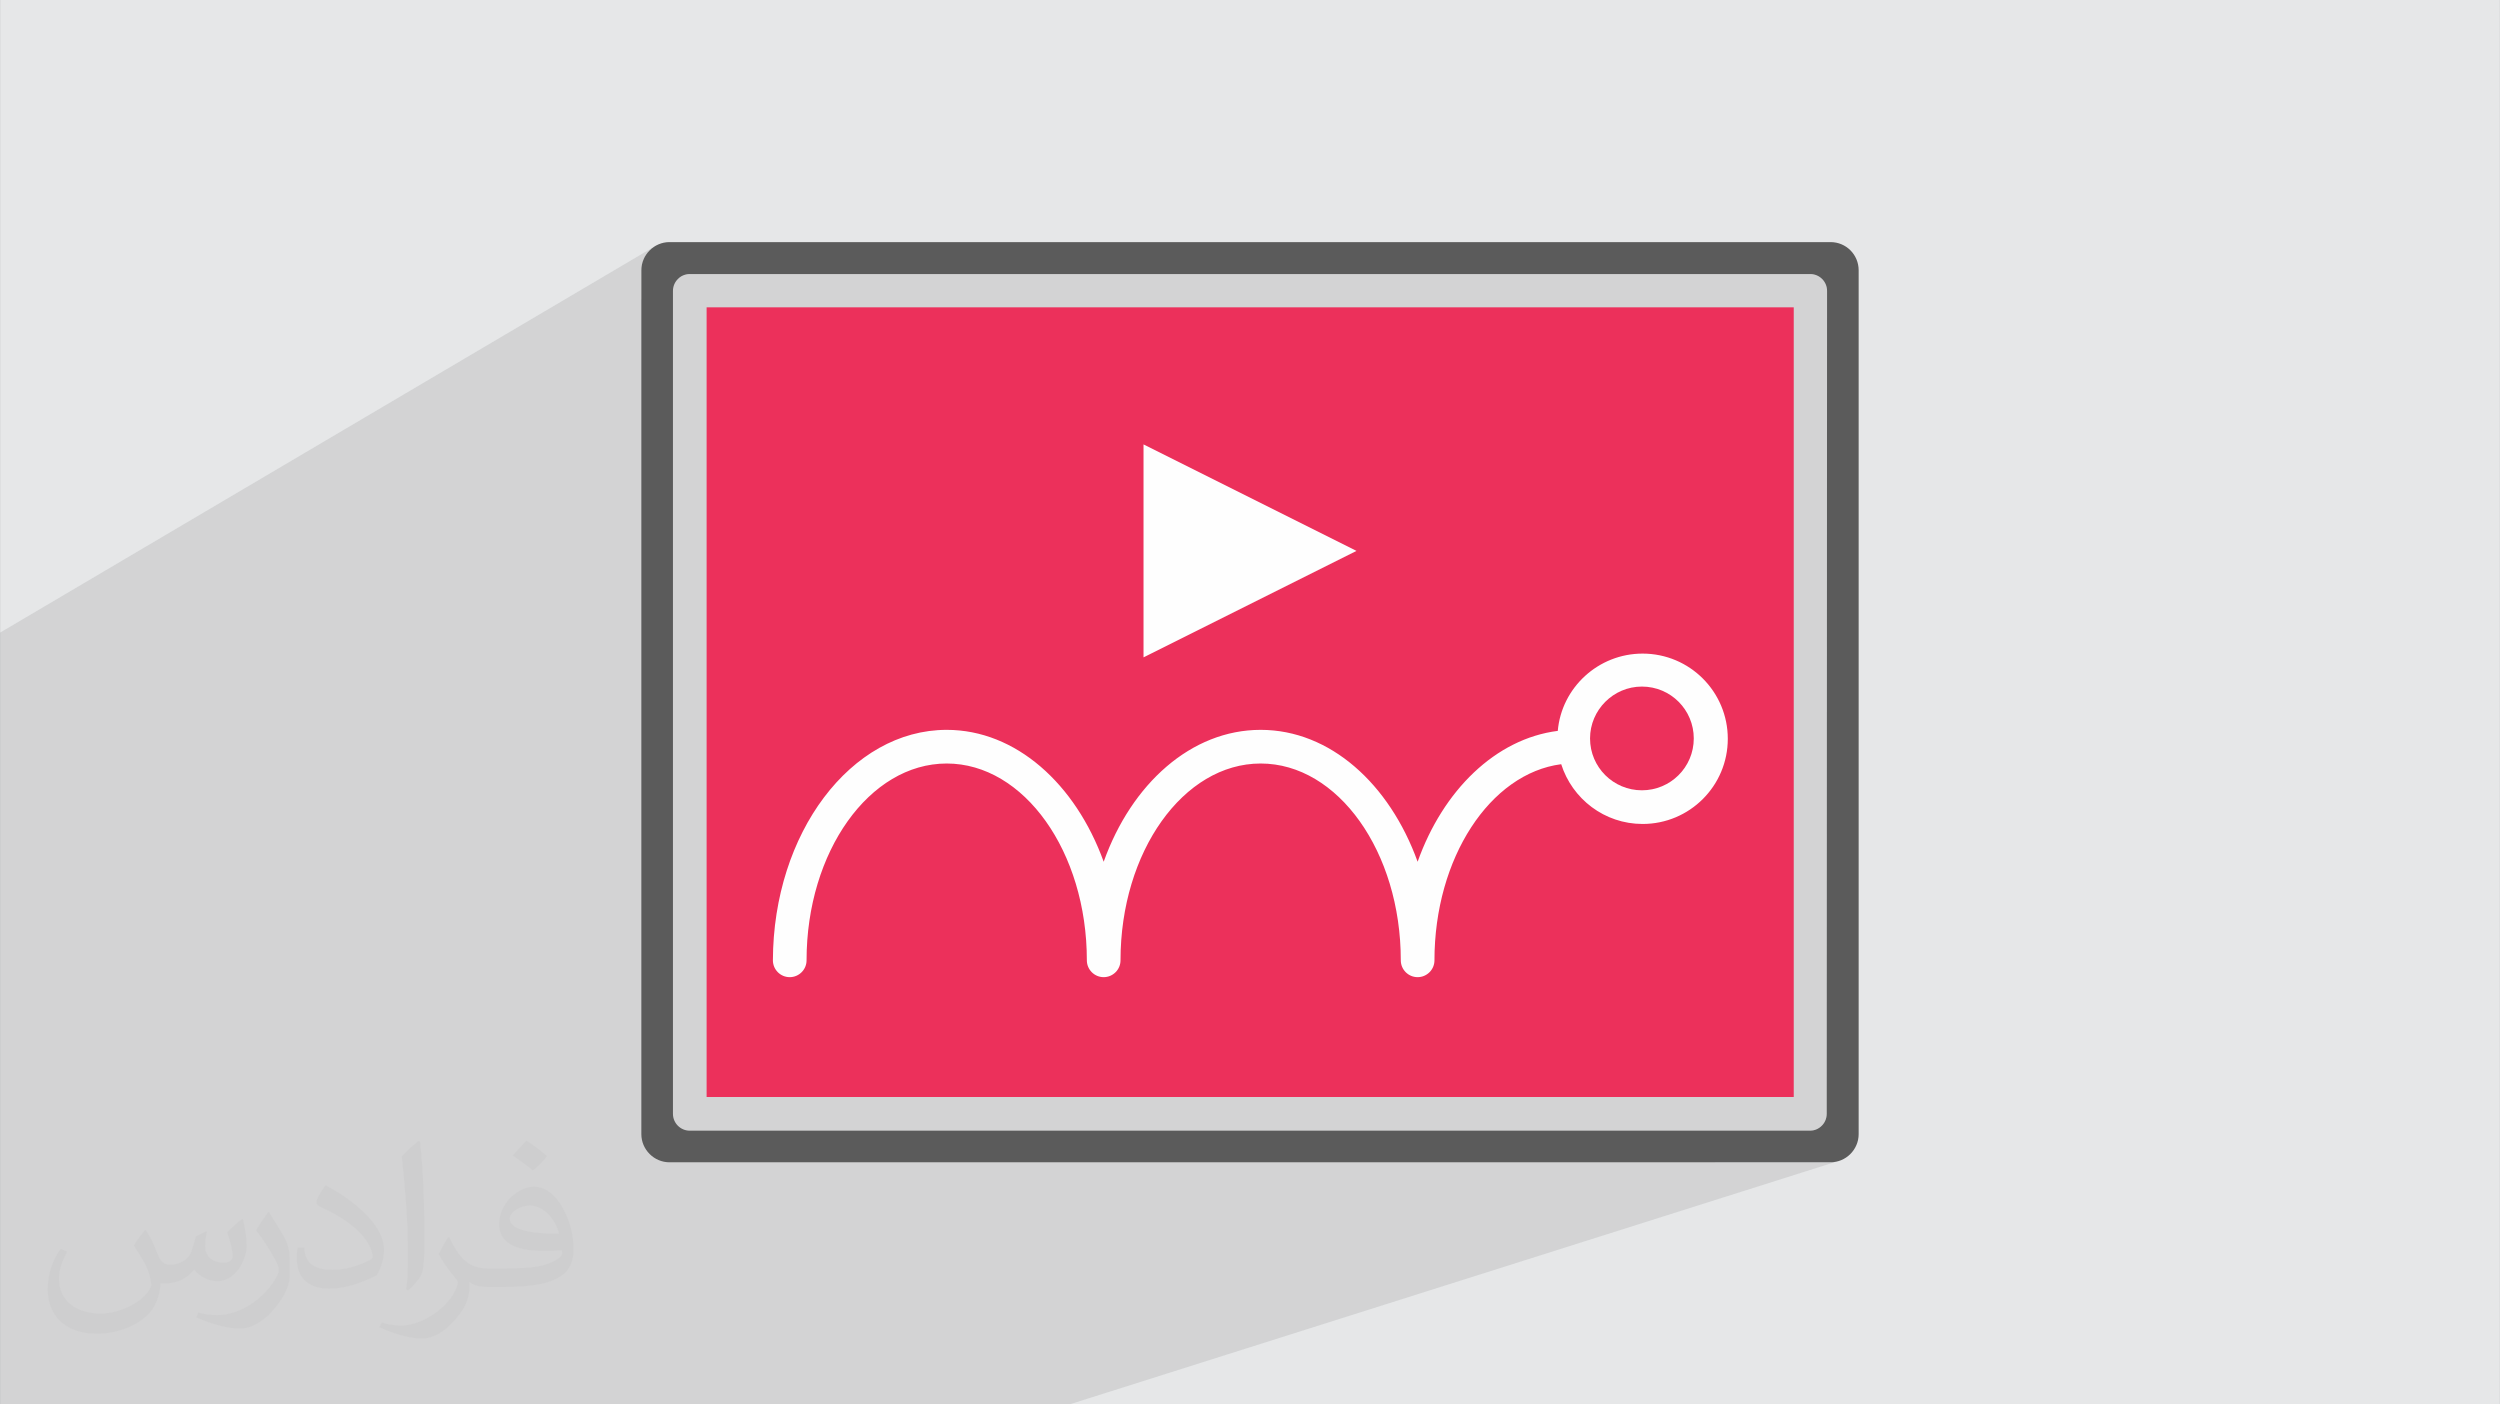
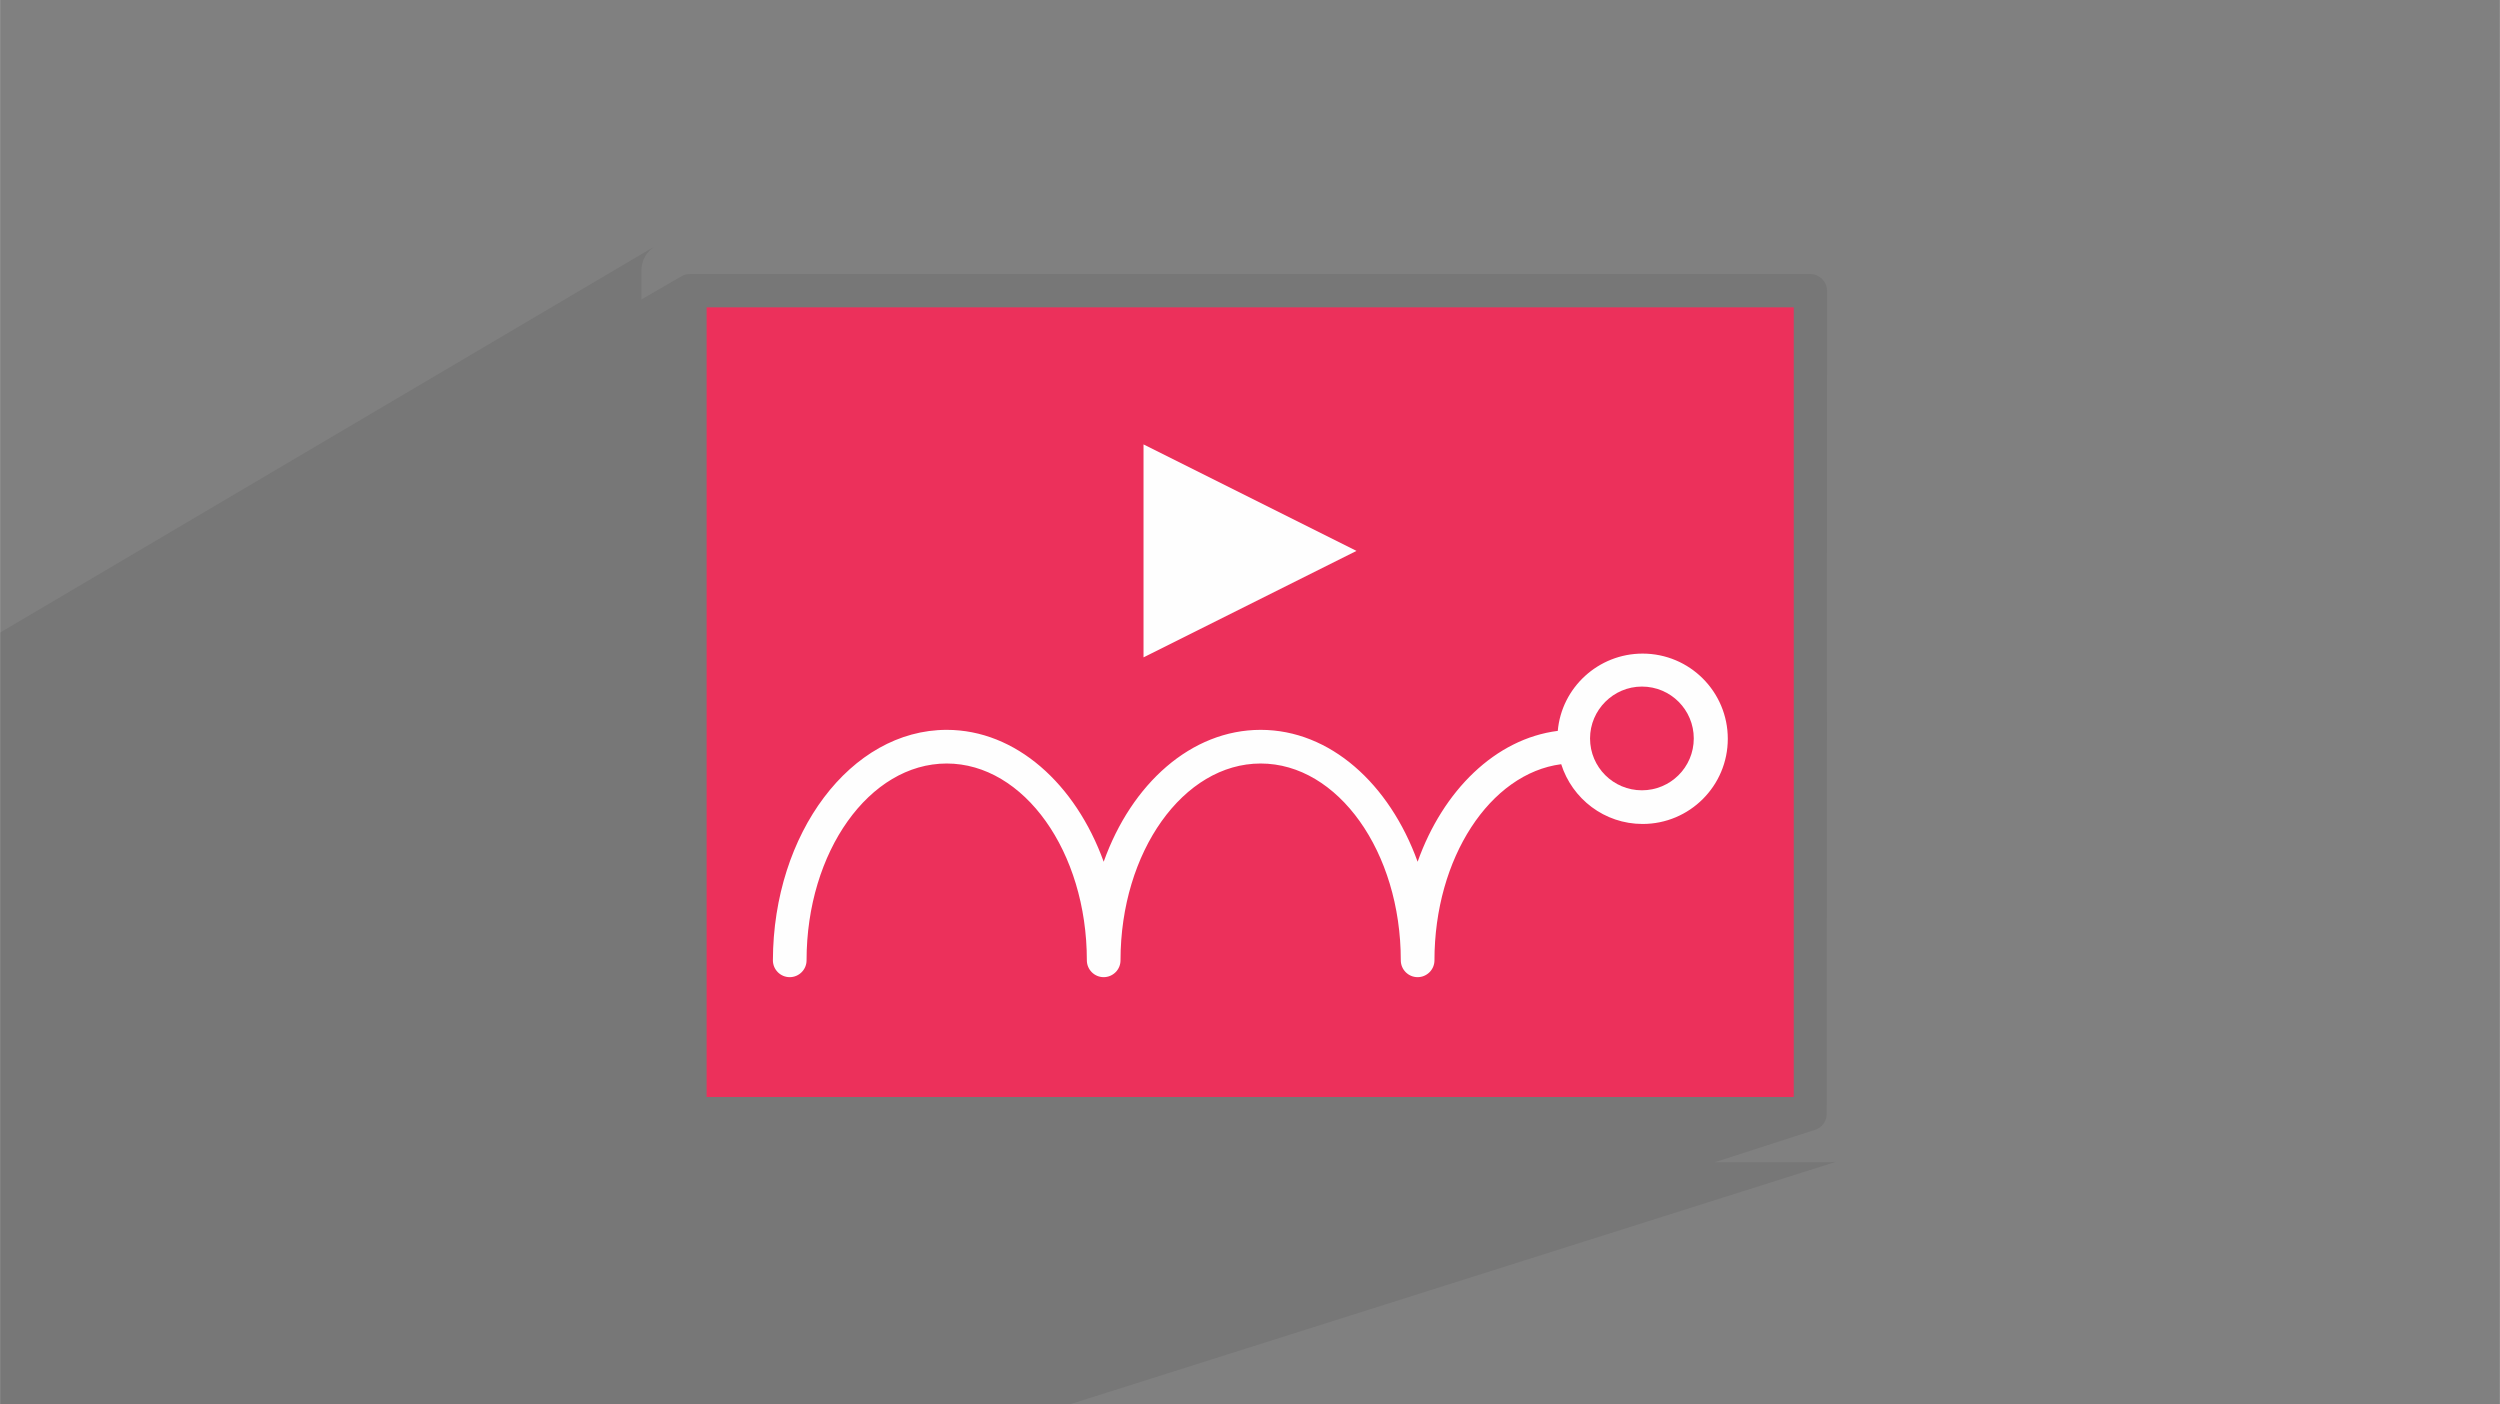
<svg xmlns="http://www.w3.org/2000/svg" xml:space="preserve" width="3.708in" height="2.083in" version="1.0" style="shape-rendering:geometricPrecision; text-rendering:geometricPrecision; image-rendering:optimizeQuality; fill-rule:evenodd; clip-rule:evenodd" viewBox="0 0 3702.73 2080.18">
  <rect x="0" y="0" width="3702.73" height="2080.18" fill="#808080" stroke="none" />
  <defs>
    <style type="text/css">
   
    .str0 {stroke:#EC305B;stroke-width:3;stroke-miterlimit:2.613}
    .fil3 {fill:#FEFEFE}
    .fil0 {fill:#E6E7E8}
    .fil4 {fill:#5B5B5B;fill-rule:nonzero}
    .fil5 {fill:#EC305B;fill-rule:nonzero}
    .fil2 {fill:#373435;fill-opacity:0.031}
    .fil1 {fill:#2B2A29;fill-opacity:0.102}
   
  </style>
  </defs>
  <g id="Layer_x0020_1">
-     <path class="fil0" d="M-0 0l3702.73 0 0 2080.18 -3702.73 0 0 -2080.18z" />
+     <path class="fil0" d="M-0 0z" />
    <path class="fil1" d="M1382.18 2080.18l-105.53 0 -162.92 0 -151.98 0 -879.2 0 -82.54 0 0 -17.68 0 -13.63 0 -21.14 0 -83.97 0 -1.78 0 -29.81 0 -80.64 0 -66.44 0 -12.08 0 -44.62 0 -486.63 0 -85.37 0 -83.81 0 -54.35 0 -3.26 0 -37.49 0 -20.44 968.29 -571.29 -6.18 5.11 -5.11 6.19 -3.87 7.08 -2.45 7.81 -0.85 8.37 0 43.41 57.81 -33.55 4.23 -2.3 4.67 -1.46 5.02 -0.51 1659.59 0 5.02 0.51 4.67 1.46 4.23 2.3 3.69 3.05 3.05 3.69 2.3 4.23 1.45 4.67 0.51 5.02 -0.51 1218.99 -0.51 5.02 -1.45 4.67 -2.3 4.24 -3.05 3.69 -3.69 3.05 -4.24 2.3 -150.94 48.77 171.78 0 5.62 -0.57 -11.22 -71.16 11.22 71.16 2.75 -0.28 7.81 -2.45 -10.46 3.31 56.51 358.58 -56.51 -358.58 -1132.84 358.58 -5.01 0 -149.49 0 -47.37 0z" />
-     <path class="fil2" d="M215.96 1821.93c7.07,10.71 11.65,21.01 16.13,32.45 3.33,6.66 5.09,18.93 20.7,18.93 4.57,0 11.13,-1.35 16.95,-4.57 6.55,-3.44 11.54,-8.64 14.15,-16.53l6.24 -21.01 15.19 -7.49 1.04 1.04c-2.08,7.91 -2.59,15.5 -2.59,21.43 0,17.57 15.19,24.23 27.25,24.23 7.07,0 13.42,-3.44 13.42,-9.89 0,-8.32 -3.53,-22.47 -8.12,-35.16 7.07,-7.07 14.15,-14.15 22.26,-19.87l1.25 0.63c3.53,14.98 5.51,29.75 5.51,39.63 0,9.67 -4.27,20.39 -7.8,27.36 -7.28,13.73 -20.18,24.65 -35.78,24.65 -11.85,0 -25.06,-5.93 -34.12,-16.95l-0.52 0c-8.53,10.61 -21.74,20.18 -42.86,20.18l-6.55 0c-1.04,13.94 -4.05,23.81 -8.64,32.66 -12.58,24.54 -49.92,41.92 -85.08,41.92 -48.89,0 -73.43,-28.19 -73.43,-65.73 0,-23.19 7.59,-44.72 19.24,-60.01l9.56 3.95c-7.28,13.94 -12.17,27.04 -12.17,39.94 0,35.16 28.61,51.9 61.58,51.9 30.58,0 68.44,-19.45 75.31,-42.02 -2.59,-24.65 -11.85,-36.19 -26,-58.66 4.27,-7.49 9.78,-14.98 16.64,-22.98l1.25 0 0 0 0 0 -0.01 -0.04zm563.83 -132.3c10.3,6.45 20.39,14.04 30.27,22.78 -5.51,7.8 -12.38,14.88 -20.91,21.12 -9.89,-8.01 -19.76,-14.88 -29.86,-22.16 6.86,-7.7 13.63,-15.08 20.49,-21.74l0 0 0 0 0 0 0 0 0 0 0.01 0zm5.3 96.11c-16.64,0 -30.27,10.92 -30.27,19.03 0,17.38 33.28,22.78 73.12,22.56 -4.99,-20.39 -22.47,-41.61 -42.86,-41.61l0 0.01zm-37.35 92.99c21.64,0 40.57,-0.63 55.02,-4.27 16.13,-4.05 29.75,-12.17 29.75,-17.78 0,-1.46 0,-3.22 -0.52,-4.68 -9.05,0.83 -19.45,0.83 -28.5,0.83 -29.33,0 -51.79,-6.66 -60.64,-23.09 -2.19,-4.57 -3.74,-9.67 -3.74,-15.5 0,-15.92 6.86,-31.41 18.93,-42.13 10.08,-8.84 21.22,-14.35 32.55,-14.35 20.49,0 36.81,16.44 48.26,42.34 6.24,14.15 10.5,30.47 10.5,51.07 0,13.73 -3.74,25.27 -12.27,33.8 -15.92,15.4 -45.24,21.22 -90.17,21.22l-20.39 0 0 0 -5.3 0c-11.13,0 -19.14,-1.98 -25.48,-6.86l-1.04 0c0.31,2.59 0.52,5.09 0.52,7.49 0,10.08 -3.33,22.98 -10.08,33.28 -19.97,29.64 -41.61,42.53 -60.33,42.53 -18.93,0 -42.13,-7.28 -63.03,-16.75l3.74 -7.28c6.76,2.81 16.13,4.68 29.02,4.68 33.8,0 78.21,-32.45 83.72,-64.17 -1.25,-2.59 -3.53,-6.03 -6.76,-9.67 -9.89,-11.75 -16.13,-21.53 -21.95,-31.82 4.99,-9.89 9.56,-17.78 13.83,-24.96l1.77 -0.21c14.46,29.44 27.56,46.28 56.78,46.28l4.57 0 0 0 21.22 0 0 0 0 0 0 0 0 0 0 0 0.04 0zm-146.45 31.1c2.5,-13.52 2.7,-28.7 2.7,-42.86l0 -21.01c0,-39.21 -4.99,-96.2 -9.05,-133.34 7.07,-7.59 16.95,-16.53 24.75,-22.56l2.29 0.63c5.3,46.7 6.55,100.79 6.55,150.81 0,13.11 -0.52,25.9 -1.77,35.26 -0.73,11.85 -7.59,20.8 -22.26,34.53l-3.22 -1.46zm-150.71 -61.89c0.73,18.41 9.78,32.87 41.4,32.87 19.66,0 36.3,-5.09 54.71,-13.83 3.33,-1.46 5.09,-3.44 5.09,-5.09 0,-11.54 -8.84,-26.83 -23.71,-40.77 -14.46,-13.11 -33.6,-24.65 -51.48,-32.35 -6.14,-2.59 -8.12,-5.3 -8.12,-7.91 0,-5.3 7.07,-16.44 12.9,-24.44l1.98 -0.21c20.49,10.71 43.38,26.63 60.33,44.3 15.4,16.33 24.96,32.87 24.96,50.86 0,13.31 -4.05,25.79 -10.61,37.44 -22.47,11.33 -46.39,19.97 -70.1,19.97 -28.81,0 -48.47,-13.52 -48.47,-45.24 0,-3.44 0,-8.73 1.25,-15.61l9.89 0 0 0 0 0 0 0 0 0 0 0 -0.01 0zm-52.11 -52.32l17.89 28.92c6.55,10.71 12.69,22.37 12.69,40.77l0 23.5c0,19.03 -12.17,39.42 -31.82,59.6 -15.4,13.63 -29.02,19.45 -41.61,19.45 -18.72,0 -40.15,-5.82 -64.9,-16.44l2.81 -7.28c7.8,2.08 16.84,3.84 27.98,3.84 35.58,-0.21 71.97,-26.21 88.61,-57.93 1.98,-3.64 2.7,-7.07 2.7,-9.47 0,-3.64 -1.98,-7.7 -3.53,-11.33 -9.05,-17.05 -19.14,-32.66 -30.27,-47.12 5.82,-9.16 11.65,-17.99 17.99,-26.73l1.46 0.21 0 0 0 0 0 0 0 0 0 0 -0.01 0z" />
    <g id="_1706982972448">
      <rect class="fil3 str0" x="1114.08" y="516.03" width="1504.29" height="1056.45" />
-       <path class="fil4" d="M2705.58 1649.84c0,13.74 -11.19,24.93 -24.93,24.93l-1659.07 0c-13.74,0 -24.93,-11.19 -24.93,-24.93l0 -1218.99c0,-13.74 11.2,-24.93 24.93,-24.93l1659.59 0c13.74,0 24.93,11.2 24.93,24.93l-0.51 1218.99 0 0zm5.6 -1291.24l-1719.62 0c-22.89,0 -41.72,18.83 -41.72,41.72l0 1279.54c0,22.89 18.83,41.72 41.72,41.72l1719.62 0c22.89,0 41.72,-18.83 41.72,-41.72l0 -1279.54c0,-22.89 -18.31,-41.72 -41.72,-41.72z" />
      <path class="fil5" d="M1402.13 1081.05c102.26,0 190.79,79.88 232.51,195.36 41.21,-115.49 129.73,-195.36 232.5,-195.36 102.77,0 190.79,79.88 232.51,195.36 37.65,-105.82 115.49,-182.14 207.58,-193.84 5.6,-64.1 60.04,-114.47 125.66,-114.47 69.7,0 126.18,56.47 126.18,126.17 0,69.7 -56.47,126.18 -126.18,126.18 -56.47,0 -104.29,-37.14 -120.58,-88.53 -105.31,13.74 -187.73,138.9 -187.73,290.51 0,13.74 -11.19,24.93 -24.93,24.93 -13.74,0 -24.93,-11.2 -24.93,-24.93 0,-160.77 -93.11,-291.52 -207.58,-291.52 -114.47,0 -207.57,130.75 -207.57,291.52 0,13.74 -11.2,24.93 -24.93,24.93 -13.74,0 -24.93,-11.2 -24.93,-24.93 0,-160.77 -93.1,-291.52 -207.58,-291.52 -114.47,0 -207.58,130.75 -207.58,291.52 0,13.74 -11.19,24.93 -24.93,24.93 -13.74,0 -24.93,-11.2 -24.93,-24.93 0.51,-188.24 115.49,-341.38 257.43,-341.38zm291.52 -422.79l315.43 157.72 -315.43 157.71 0 -315.43zm-647.15 966.65l1610.24 0 0 -1169.65 -1610.24 0 0 1169.65z" />
      <path class="fil5" d="M2431.86 1170.59c42.23,0 76.82,-34.09 76.82,-76.82 0,-42.23 -34.09,-76.82 -76.82,-76.82 -42.23,0 -76.82,34.6 -76.82,76.82 0,42.73 34.59,76.82 76.82,76.82z" />
    </g>
  </g>
</svg>